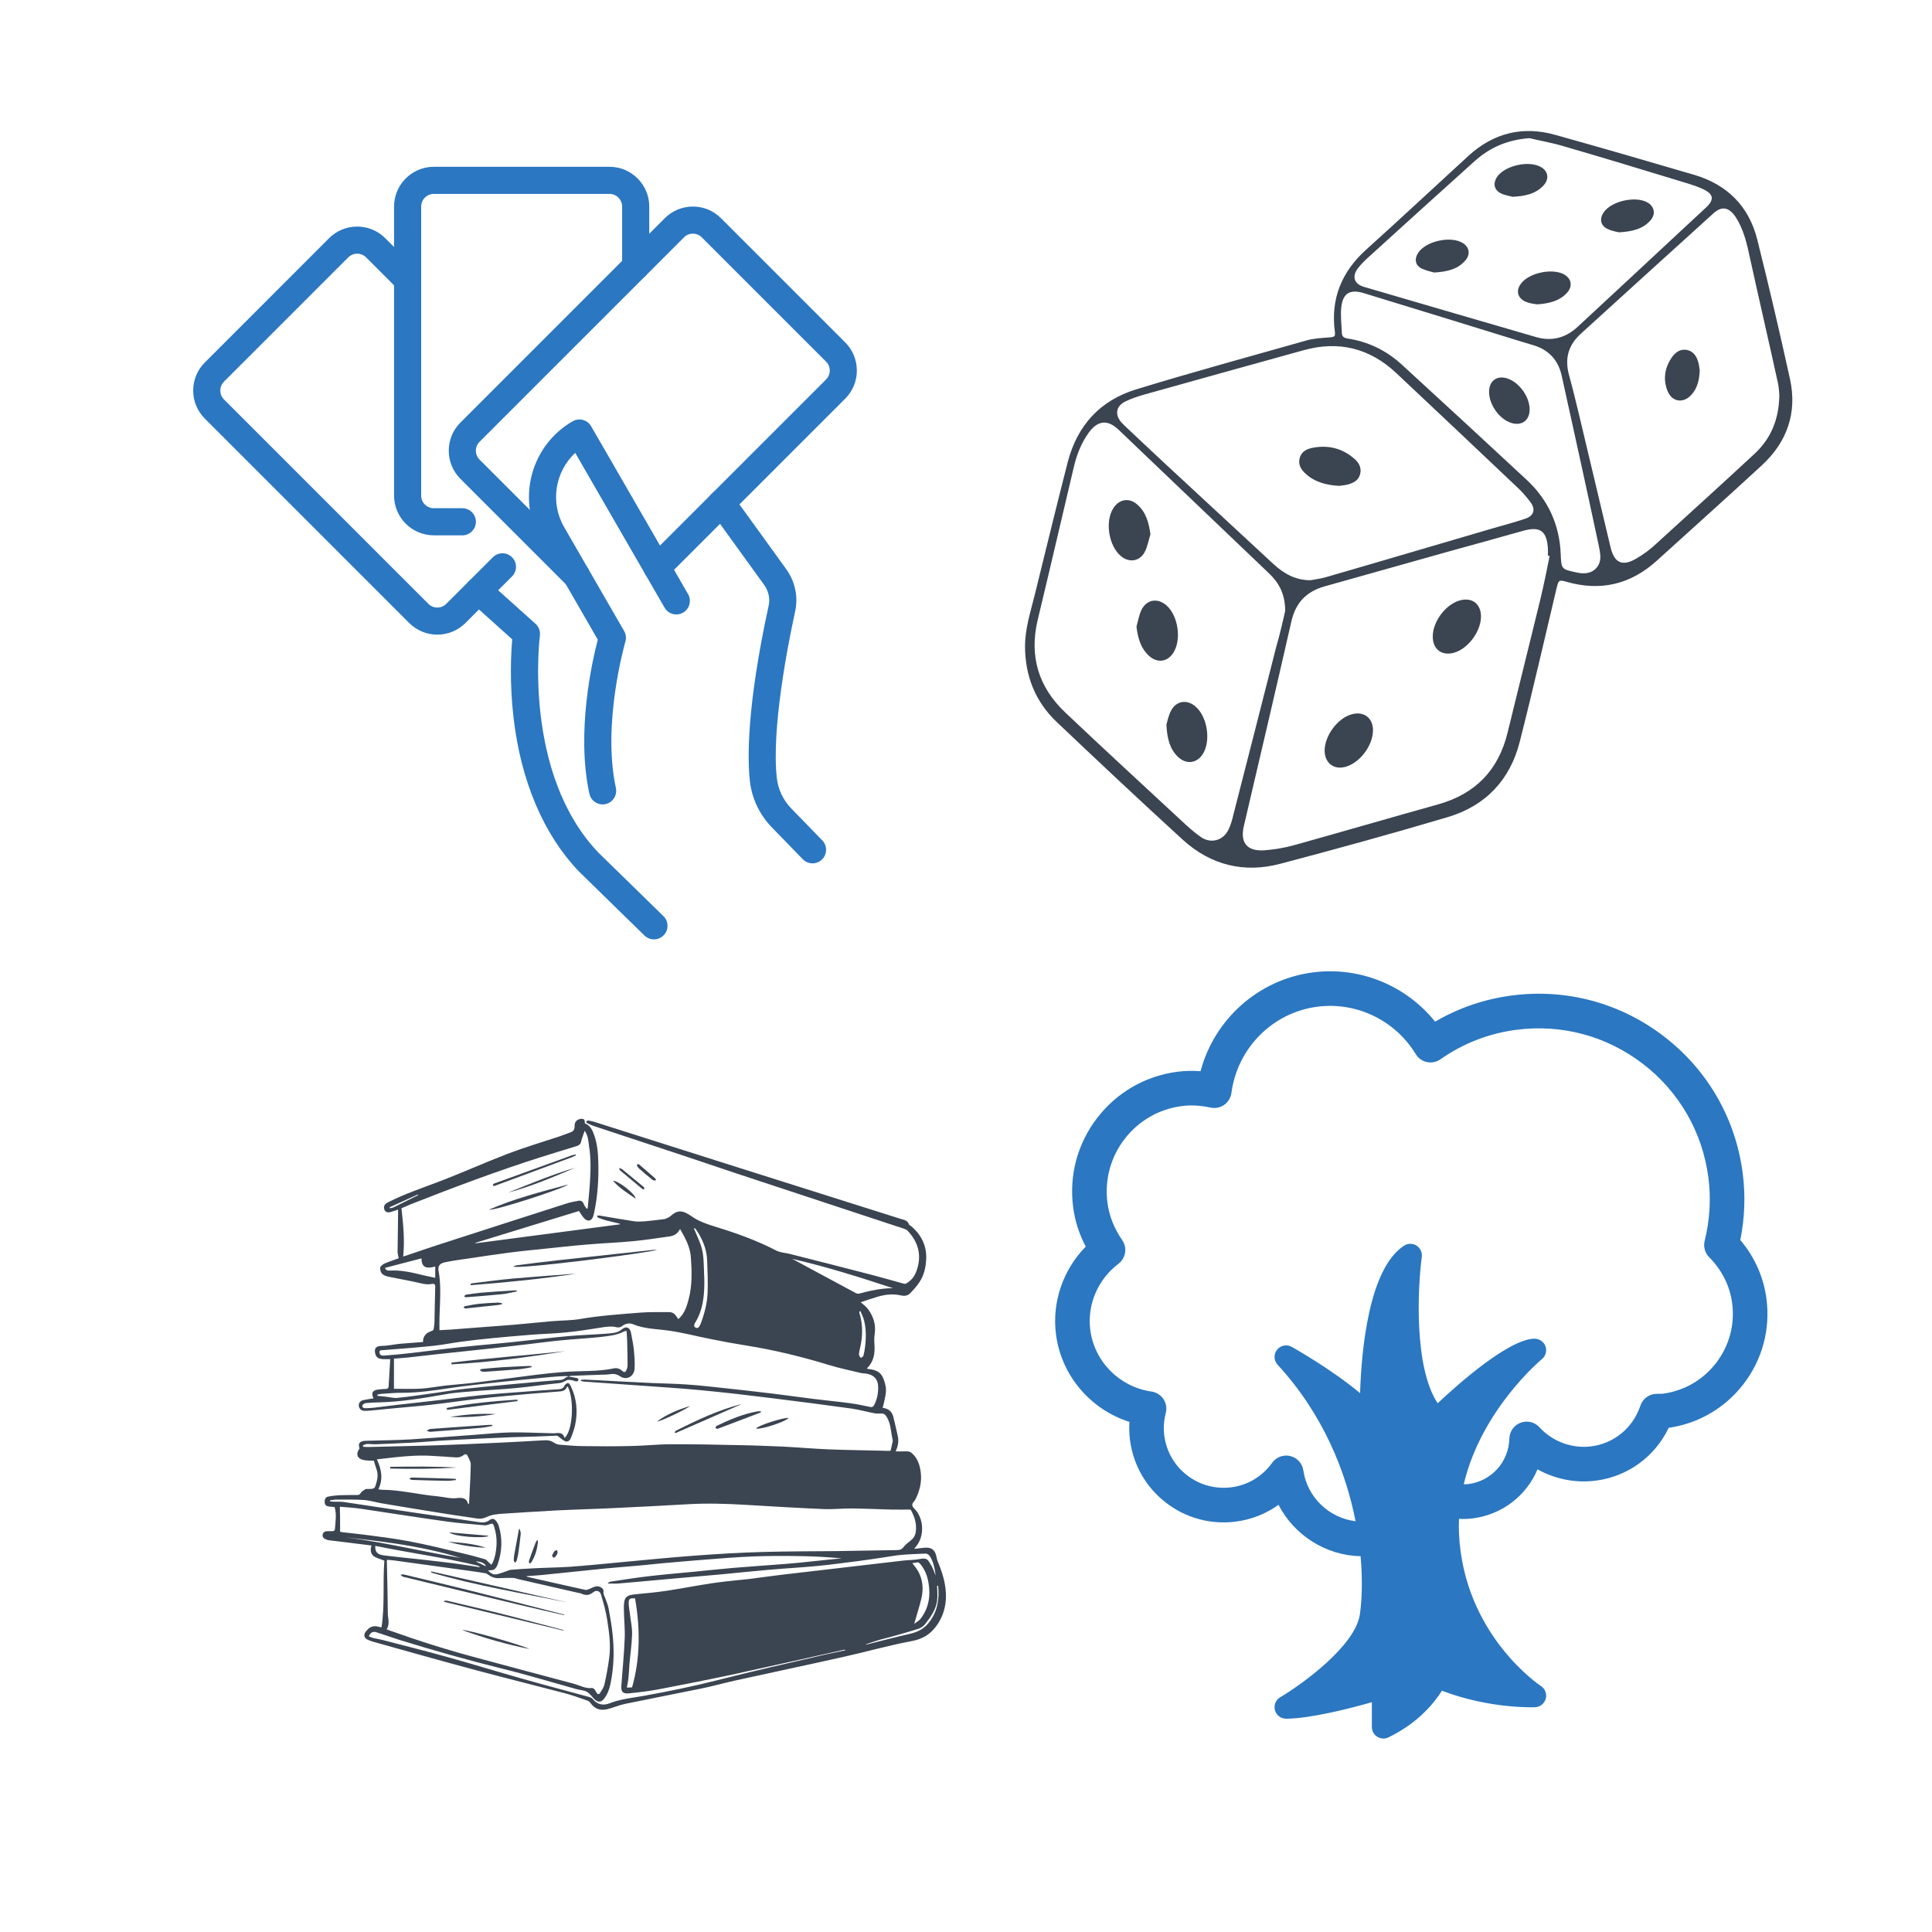
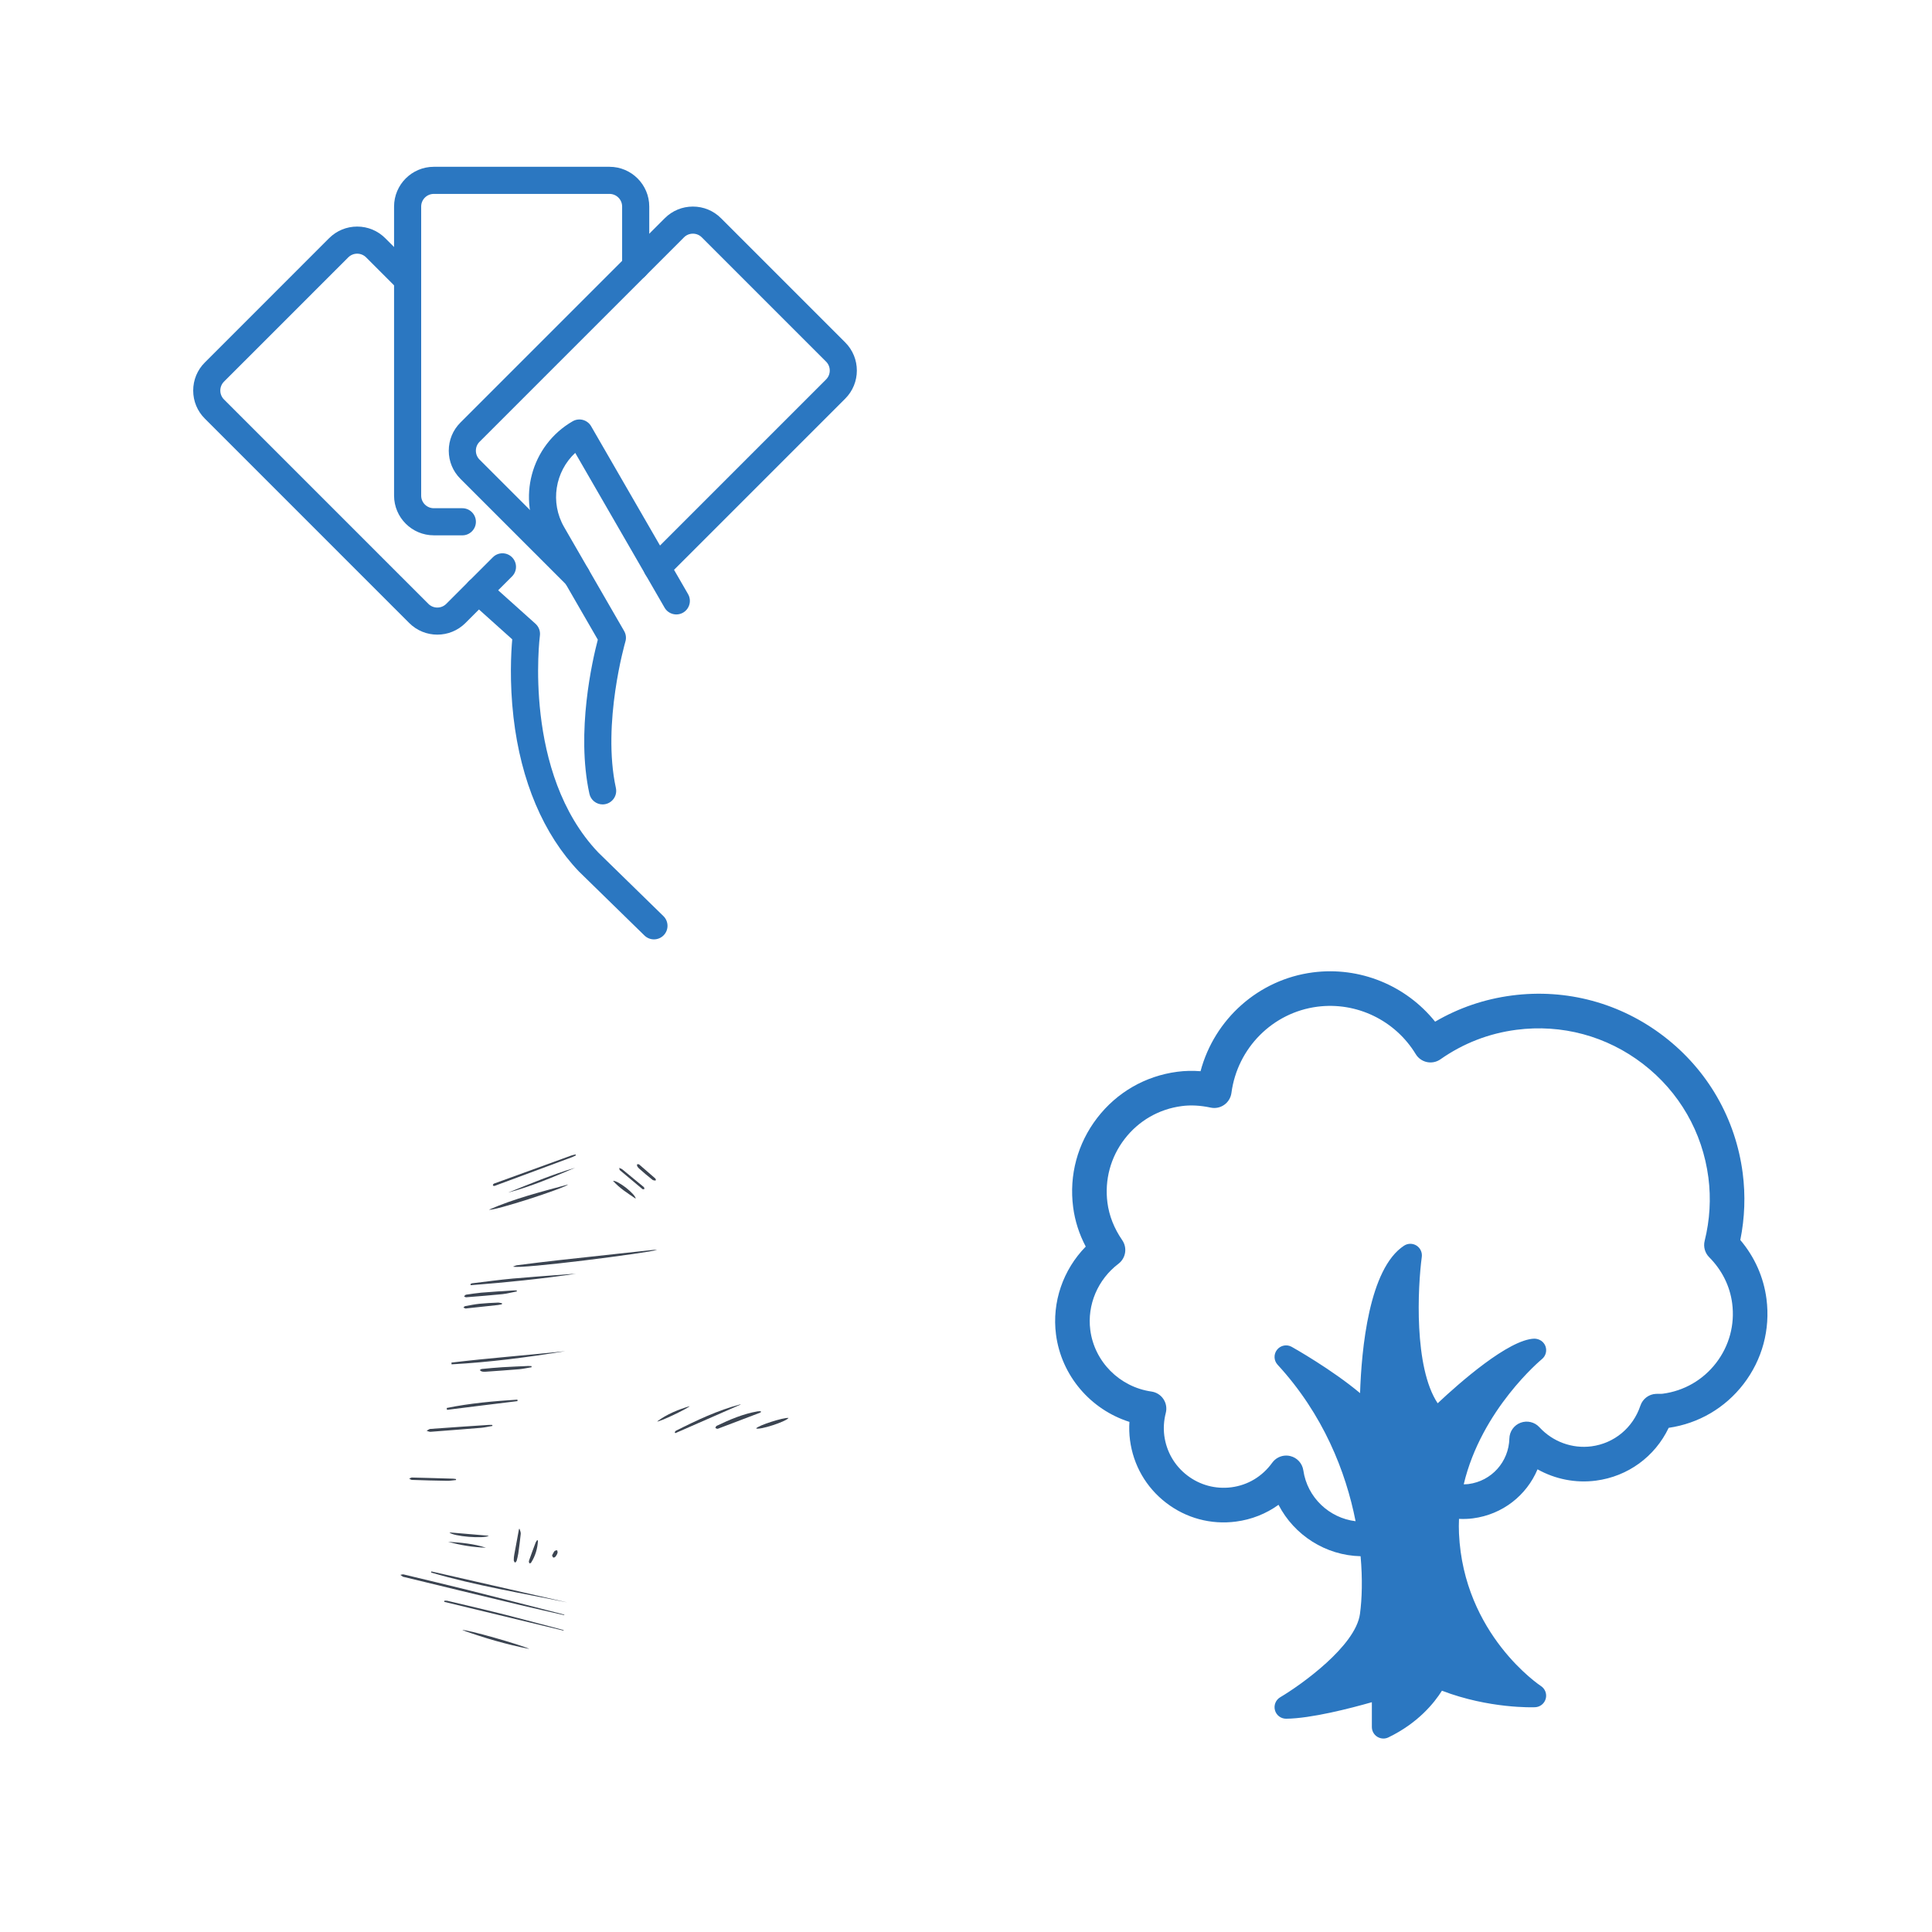
<svg xmlns="http://www.w3.org/2000/svg" width="500" zoomAndPan="magnify" viewBox="0 0 375 375" height="500" preserveAspectRatio="xMidYMid meet" version="1.2">
  <defs>
    <clipPath id="1f80853f5b">
      <path d="M 90 112 L 130 112 L 130 182.352 L 90 182.352 Z M 90 112 " />
    </clipPath>
    <clipPath id="a7540094f6">
      <path d="M 76 32.352 L 127 32.352 L 127 104 L 76 104 Z M 76 32.352 " />
    </clipPath>
    <clipPath id="71ac252a44">
      <path d="M 37.5 43 L 101 43 L 101 124 L 37.5 124 Z M 37.5 43 " />
    </clipPath>
    <clipPath id="7d8ccfc24b">
      <path d="M 204.148 188 L 343.648 188 L 343.648 337.5 L 204.148 337.5 Z M 204.148 188 " />
    </clipPath>
    <clipPath id="c061824a18">
-       <path d="M 62.469 217.125 L 183.969 217.125 L 183.969 332 L 62.469 332 Z M 62.469 217.125 " />
-     </clipPath>
+       </clipPath>
    <clipPath id="8f54c25c3b">
-       <path d="M 198.898 25 L 348 25 L 348 169 L 198.898 169 Z M 198.898 25 " />
-     </clipPath>
+       </clipPath>
  </defs>
  <g id="ae0d0ee6e5">
    <path style=" stroke:none;fill-rule:nonzero;fill:#2b77c1;fill-opacity:1;" d="M 116.969 156.137 C 115.758 156.137 114.668 155.297 114.402 154.066 C 111.785 142.059 114.984 128.16 116.035 124.16 L 104.938 104.938 C 100.262 96.84 103.047 86.449 111.145 81.773 C 111.75 81.422 112.469 81.328 113.145 81.508 C 113.816 81.691 114.395 82.129 114.738 82.734 L 133.551 115.316 C 134.277 116.574 133.844 118.184 132.59 118.91 C 131.332 119.637 129.719 119.203 128.992 117.945 L 111.648 87.902 C 107.754 91.535 106.727 97.504 109.496 102.305 L 121.141 122.477 C 121.504 123.102 121.594 123.844 121.387 124.539 C 121.344 124.691 116.809 140.383 119.543 152.945 C 119.852 154.367 118.949 155.766 117.531 156.074 C 117.344 156.117 117.156 156.137 116.969 156.137 Z M 116.969 156.137 " />
    <g clip-rule="nonzero" clip-path="url(#1f80853f5b)">
      <path style=" stroke:none;fill-rule:nonzero;fill:#2b77c1;fill-opacity:1;" d="M 126.93 182.332 C 126.27 182.332 125.605 182.082 125.09 181.582 L 112.406 169.191 C 112.383 169.172 112.363 169.148 112.34 169.125 C 105.48 161.93 101.102 151.602 99.672 139.258 C 98.875 132.34 99.199 126.633 99.426 124.094 L 91.113 116.637 C 90.031 115.668 89.941 114.004 90.91 112.922 C 91.883 111.844 93.547 111.75 94.629 112.719 L 103.941 121.074 C 104.59 121.656 104.91 122.523 104.793 123.387 C 104.758 123.648 101.43 150.012 116.117 165.461 L 128.77 177.816 C 129.809 178.832 129.832 180.5 128.816 181.539 C 128.301 182.066 127.613 182.332 126.934 182.332 Z M 126.93 182.332 " />
    </g>
-     <path style=" stroke:none;fill-rule:nonzero;fill:#2b77c1;fill-opacity:1;" d="M 157.707 167.574 C 157.023 167.574 156.336 167.309 155.82 166.777 L 149.805 160.582 C 147.43 158.137 145.918 154.945 145.551 151.594 C 145.074 147.305 144.922 137.188 149.195 117.562 C 149.5 116.16 149.18 114.711 148.293 113.488 L 137.949 99.176 C 137.094 97.996 137.359 96.352 138.539 95.5 C 139.719 94.648 141.363 94.914 142.215 96.094 L 152.559 110.406 C 154.332 112.863 154.965 115.801 154.336 118.684 C 152.914 125.211 149.723 141.434 150.781 151.016 C 151.023 153.211 152.016 155.305 153.578 156.914 L 159.598 163.113 C 160.609 164.152 160.586 165.82 159.543 166.832 C 159.031 167.328 158.367 167.578 157.707 167.578 Z M 157.707 167.574 " />
    <g clip-rule="nonzero" clip-path="url(#a7540094f6)">
      <path style=" stroke:none;fill-rule:nonzero;fill:#2b77c1;fill-opacity:1;" d="M 89.738 103.906 L 84.203 103.906 C 79.945 103.906 76.488 100.445 76.488 96.191 L 76.488 40.09 C 76.488 35.836 79.945 32.375 84.203 32.375 L 118.305 32.375 C 122.559 32.375 126.02 35.836 126.02 40.09 L 126.02 51.727 C 126.02 53.18 124.84 54.359 123.387 54.359 C 121.934 54.359 120.754 53.18 120.754 51.727 L 120.754 40.09 C 120.754 38.738 119.656 37.637 118.305 37.637 L 84.203 37.637 C 82.848 37.637 81.75 38.738 81.75 40.09 L 81.75 96.195 C 81.75 97.547 82.848 98.645 84.203 98.645 L 89.738 98.645 C 91.191 98.645 92.371 99.824 92.371 101.277 C 92.371 102.73 91.191 103.91 89.738 103.91 Z M 89.738 103.906 " />
    </g>
    <path style=" stroke:none;fill-rule:nonzero;fill:#2b77c1;fill-opacity:1;" d="M 111.914 114.395 C 111.242 114.395 110.566 114.137 110.055 113.625 L 89.363 92.934 C 87.906 91.477 87.105 89.539 87.105 87.48 C 87.105 85.418 87.906 83.48 89.363 82.023 L 129.035 42.352 C 130.492 40.895 132.43 40.094 134.492 40.094 C 136.551 40.094 138.488 40.895 139.945 42.352 L 164.059 66.465 C 167.066 69.473 167.066 74.367 164.059 77.375 L 129.402 112.031 C 128.371 113.059 126.707 113.059 125.68 112.031 C 124.656 111.004 124.656 109.336 125.68 108.312 L 160.336 73.656 C 160.801 73.191 161.055 72.574 161.055 71.922 C 161.055 71.266 160.801 70.648 160.336 70.188 L 136.223 46.074 C 135.762 45.609 135.145 45.355 134.492 45.355 C 133.836 45.355 133.219 45.609 132.758 46.074 L 93.086 85.746 C 92.621 86.207 92.367 86.824 92.367 87.48 C 92.367 88.133 92.621 88.75 93.086 89.215 L 113.773 109.902 C 114.805 110.93 114.801 112.598 113.773 113.625 C 113.262 114.137 112.586 114.395 111.914 114.395 Z M 111.914 114.395 " />
    <g clip-rule="nonzero" clip-path="url(#71ac252a44)">
      <path style=" stroke:none;fill-rule:nonzero;fill:#2b77c1;fill-opacity:1;" d="M 84.887 123.184 C 82.91 123.184 80.938 122.434 79.43 120.93 L 39.762 81.258 C 38.301 79.801 37.5 77.863 37.5 75.805 C 37.5 73.742 38.301 71.809 39.762 70.352 L 63.871 46.238 C 65.332 44.781 67.266 43.977 69.328 43.977 C 71.387 43.977 73.324 44.781 74.781 46.238 L 80.98 52.438 C 82.012 53.465 82.012 55.129 80.98 56.156 C 79.953 57.184 78.285 57.184 77.262 56.156 L 71.062 49.957 C 70.598 49.496 69.984 49.238 69.328 49.238 C 68.672 49.238 68.059 49.496 67.594 49.957 L 43.48 74.07 C 43.02 74.535 42.762 75.148 42.762 75.805 C 42.762 76.461 43.02 77.074 43.48 77.539 L 83.152 117.211 C 84.105 118.164 85.664 118.164 86.617 117.211 L 95.664 108.164 C 96.691 107.137 98.359 107.137 99.383 108.164 C 100.414 109.191 100.414 110.859 99.383 111.883 L 90.34 120.93 C 88.832 122.434 86.859 123.184 84.883 123.184 Z M 84.887 123.184 " />
    </g>
    <g clip-rule="nonzero" clip-path="url(#7d8ccfc24b)">
      <path style=" stroke:none;fill-rule:nonzero;fill:#2b77c1;fill-opacity:1;" d="M 333.094 264.547 C 330.543 267.863 326.855 269.984 322.707 270.523 C 322.535 270.547 322.367 270.535 322.199 270.535 C 321.945 270.531 321.688 270.535 321.426 270.547 C 320.043 270.609 318.84 271.52 318.402 272.832 C 316.965 277.129 313.32 280.156 308.891 280.734 C 305.152 281.219 301.375 279.836 298.797 277.023 C 297.875 276.016 296.43 275.672 295.148 276.148 C 293.863 276.629 293.004 277.84 292.969 279.207 C 292.852 283.75 289.512 287.469 285.031 288.055 C 284.723 288.094 284.418 288.094 284.109 288.102 C 287.547 273.559 299.145 263.922 299.281 263.809 C 300.027 263.203 300.305 262.188 299.969 261.285 C 299.629 260.387 298.75 259.836 297.797 259.832 C 292.812 260 283.305 268.379 279.051 272.375 C 274.391 265.371 275.184 249.824 275.969 243.957 C 276.082 243.09 275.684 242.234 274.945 241.766 C 274.203 241.301 273.258 241.305 272.527 241.785 C 265.707 246.227 264.262 261.918 263.988 270.406 C 258.469 265.789 251.113 261.641 250.719 261.422 C 249.762 260.883 248.551 261.125 247.871 261.988 C 247.188 262.852 247.234 264.082 247.98 264.891 C 256.832 274.508 261.223 285.625 263.117 295.266 C 258.027 294.656 253.746 290.688 252.977 285.402 C 252.781 284.043 251.781 282.945 250.453 282.621 C 250.188 282.555 249.922 282.523 249.656 282.523 C 248.59 282.523 247.57 283.031 246.93 283.922 C 245.016 286.578 242.211 288.266 239.023 288.68 C 235.941 289.078 232.891 288.258 230.426 286.363 C 227.965 284.469 226.391 281.73 225.988 278.648 C 225.805 277.207 225.898 275.73 226.277 274.258 C 226.516 273.336 226.352 272.352 225.82 271.559 C 225.289 270.762 224.445 270.234 223.5 270.098 C 217.309 269.215 212.426 264.305 211.625 258.16 C 210.988 253.266 213.082 248.336 217.09 245.297 C 218.52 244.211 218.844 242.191 217.824 240.715 C 216.25 238.43 215.285 235.984 214.953 233.445 C 214.379 229.012 215.562 224.617 218.289 221.074 C 221.016 217.531 224.961 215.262 229.398 214.688 C 231.137 214.457 232.969 214.559 234.992 214.984 C 235.91 215.184 236.863 214.984 237.629 214.441 C 238.391 213.902 238.895 213.066 239.02 212.141 C 240.172 203.414 247.027 196.527 255.691 195.402 C 263.289 194.418 270.789 198.027 274.793 204.605 C 275.273 205.398 276.062 205.957 276.969 206.148 C 277.879 206.34 278.824 206.145 279.586 205.613 C 284.023 202.504 288.984 200.578 294.332 199.883 C 303.148 198.738 311.867 201.09 318.906 206.508 C 325.945 211.926 330.453 219.762 331.598 228.566 C 332.129 232.645 331.883 236.777 330.875 240.848 C 330.59 241.988 330.926 243.191 331.75 244.023 C 334.234 246.52 335.777 249.617 336.215 252.98 C 336.754 257.125 335.645 261.234 333.094 264.547 Z M 342.871 252.113 C 342.32 247.891 340.578 243.973 337.793 240.684 C 338.66 236.375 338.816 232.016 338.258 227.703 C 336.879 217.113 331.461 207.699 323 201.188 C 314.543 194.676 304.055 191.844 293.465 193.223 C 288.145 193.918 283.145 195.621 278.555 198.305 C 272.891 191.258 263.918 187.562 254.824 188.742 C 244.281 190.117 235.723 197.801 233.023 207.922 C 231.488 207.801 229.996 207.836 228.531 208.027 C 222.316 208.836 216.789 212.016 212.969 216.98 C 209.148 221.945 207.488 228.102 208.297 234.312 C 208.641 236.969 209.461 239.527 210.742 241.961 C 206.336 246.457 204.152 252.754 204.969 259.027 C 206.008 267.016 211.676 273.594 219.223 275.988 C 219.145 277.168 219.18 278.348 219.332 279.516 C 219.965 284.375 222.449 288.695 226.332 291.684 C 230.215 294.676 235.027 295.973 239.891 295.34 C 242.926 294.945 245.742 293.824 248.16 292.082 C 251.199 297.98 257.32 301.914 264.09 302.062 C 264.484 306.492 264.363 310.355 263.969 313.258 C 263.117 319.512 252.504 327.059 248.484 329.438 C 247.617 329.953 247.199 330.988 247.469 331.965 C 247.738 332.93 248.621 333.602 249.625 333.602 C 249.633 333.602 249.637 333.602 249.641 333.602 C 254.445 333.566 262.113 331.586 266.277 330.398 L 266.277 335.211 C 266.277 335.98 266.672 336.695 267.324 337.105 C 267.688 337.332 268.102 337.449 268.516 337.449 C 268.848 337.449 269.18 337.375 269.488 337.227 C 275.258 334.441 278.406 330.512 279.879 328.164 C 289.051 331.68 297.582 331.391 297.961 331.371 C 298.934 331.332 299.77 330.664 300.027 329.723 C 300.285 328.781 299.902 327.781 299.086 327.254 C 298.938 327.156 284.086 317.297 283.188 297.633 C 283.145 296.676 283.152 295.738 283.191 294.812 C 284.09 294.852 284.992 294.832 285.898 294.711 C 291.645 293.965 296.309 290.254 298.434 285.195 C 301.84 287.102 305.809 287.906 309.758 287.391 C 315.98 286.582 321.219 282.73 323.891 277.141 C 329.688 276.301 334.836 273.293 338.414 268.645 C 342.059 263.91 343.641 258.039 342.871 252.113 " />
    </g>
    <g clip-rule="nonzero" clip-path="url(#c061824a18)">
      <path style=" stroke:none;fill-rule:nonzero;fill:#3b4451;fill-opacity:1;" d="M 77.387 244.227 C 77.316 243.766 77.172 243.379 77.172 243.016 C 77.195 240.5 77.242 238.008 77.266 235.492 C 77.266 235.273 77.266 235.055 77.266 234.789 C 76.809 234.934 76.371 235.082 75.938 235.227 C 75.281 235.441 74.773 235.273 74.605 234.766 C 74.387 234.16 74.652 233.699 75.281 233.387 C 78.43 231.766 81.793 230.652 85.082 229.395 C 89.609 227.676 94.012 225.691 98.539 223.949 C 101.852 222.691 105.266 221.676 108.629 220.562 C 109.328 220.32 110.031 220.055 110.734 219.789 C 111.312 219.594 111.555 219.207 111.531 218.578 C 111.508 217.805 111.918 217.293 112.691 217.176 C 112.91 217.125 113.25 217.176 113.395 217.32 C 113.516 217.441 113.469 217.754 113.516 218.047 C 114.555 218.406 115.016 219.375 115.355 220.391 C 115.934 222.039 116.082 223.781 116.129 225.523 C 116.227 228.863 116.008 232.199 115.305 235.469 C 115.258 235.684 115.184 235.879 115.137 236.098 C 114.848 236.992 114.07 237.184 113.418 236.508 C 113.008 236.074 112.691 235.516 112.379 235.055 C 105.699 237.113 98.996 239.168 92.293 241.227 C 92.293 241.25 92.293 241.301 92.316 241.324 C 101.66 240.09 110.977 238.879 120.316 237.645 C 120.316 237.598 120.316 237.547 120.316 237.523 C 119.445 237.305 118.574 237.113 117.703 236.895 C 117.195 236.75 116.684 236.582 116.176 236.387 C 116.031 236.34 115.961 236.168 115.84 236.047 C 115.984 236 116.152 235.902 116.297 235.926 C 118.523 236.289 120.773 236.703 123 237.039 C 123.68 237.137 124.379 237.113 125.059 237.066 C 126.363 236.945 127.648 236.797 128.93 236.629 C 129.242 236.582 129.535 236.41 129.824 236.266 C 130.117 236.098 130.355 235.855 130.625 235.66 C 131.398 235.055 132.246 234.984 133.117 235.418 C 133.453 235.59 133.793 235.758 134.082 235.977 C 135.535 237.039 137.23 237.598 138.922 238.129 C 142.965 239.363 146.934 240.789 150.707 242.75 C 151.457 243.137 152.426 243.164 153.273 243.379 C 158.547 244.711 163.824 246.043 169.098 247.422 C 171.227 247.977 173.309 248.582 175.438 249.164 C 175.559 249.188 175.727 249.211 175.824 249.164 C 176.719 248.656 177.398 247.953 177.785 246.961 C 178.996 243.887 178.367 241.203 176.141 238.855 C 175.969 238.66 175.656 238.566 175.391 238.469 C 174.93 238.297 174.445 238.152 173.984 238.008 C 163.484 234.547 152.957 231.062 142.457 227.602 C 133.383 224.531 124.258 221.531 115.16 218.527 C 114.75 218.383 114.363 218.191 113.977 217.996 C 113.879 217.949 113.832 217.777 113.758 217.684 C 113.879 217.609 114.023 217.488 114.145 217.488 C 114.555 217.535 114.969 217.633 115.355 217.754 C 124.695 220.707 134.012 223.684 143.352 226.637 C 153.805 229.949 164.281 233.242 174.734 236.555 C 175.414 236.773 176.141 236.824 176.43 237.645 C 176.477 237.789 176.695 237.863 176.84 237.984 C 178.852 239.68 179.914 241.855 179.77 244.469 C 179.695 245.969 179.359 247.469 178.535 248.754 C 178.004 249.598 177.301 250.375 176.598 251.074 C 176.141 251.535 175.484 251.582 174.855 251.438 C 173.309 251.074 171.785 251.27 170.309 251.703 C 169.219 252.02 168.129 252.406 167.066 252.77 C 167.551 253.203 168.082 253.566 168.445 254.051 C 169.535 255.504 170.043 257.102 169.777 258.938 C 169.68 259.57 169.68 260.246 169.727 260.875 C 169.848 262.641 169.656 264.262 168.227 265.641 C 168.469 265.691 168.59 265.738 168.711 265.738 C 170.938 266.004 171.422 267.047 171.855 268.859 C 172.172 270.168 171.734 271.449 171.469 272.707 C 171.445 272.879 171.371 273.047 171.301 273.238 C 171.52 273.289 171.711 273.336 171.906 273.387 C 172.703 273.629 173.164 274.184 173.383 274.957 C 173.695 276.168 173.938 277.379 174.227 278.586 C 174.492 279.652 174.348 280.645 173.84 281.711 C 174.52 281.711 175.098 281.734 175.68 281.711 C 176.188 281.684 176.648 281.711 177.035 282.098 C 178.172 283.113 178.559 284.469 178.73 285.895 C 178.922 287.637 178.535 289.258 177.785 290.832 C 177.688 291.051 177.566 291.242 177.398 291.438 C 176.961 291.922 176.961 292.309 177.445 292.793 C 179.359 294.68 179.504 298.164 177.785 300.195 C 177.688 300.316 177.59 300.438 177.445 300.633 C 178.074 300.559 178.633 300.512 179.164 300.438 C 180.809 300.219 181.559 300.801 181.824 302.445 C 181.875 302.738 181.996 303.004 182.094 303.27 C 183.156 305.859 183.906 308.473 183.496 311.328 C 183.254 312.926 182.672 314.352 181.703 315.66 C 180.496 317.305 178.996 318.152 176.938 318.539 C 172.438 319.387 168.035 320.645 163.555 321.637 C 156.539 323.207 149.523 324.684 142.504 326.234 C 140.352 326.719 138.223 327.32 136.043 327.758 C 131.105 328.773 126.172 329.719 121.258 330.734 C 120.145 330.977 119.082 331.438 117.992 331.727 C 116.637 332.09 115.453 331.773 114.605 330.539 C 114.461 330.348 114.242 330.152 114 330.082 C 112.547 329.574 111.098 329.039 109.621 328.652 C 103.836 327.129 98.027 325.699 92.27 324.152 C 85.688 322.387 79.156 320.547 72.598 318.707 C 72.16 318.586 71.727 318.441 71.316 318.246 C 70.66 317.91 70.539 317.305 70.977 316.723 C 71.605 315.875 72.379 315.418 73.492 315.754 C 73.66 315.805 73.832 315.828 74.051 315.875 C 74.727 311.52 74.266 307.141 74.605 302.93 C 73.832 302.594 73.082 302.445 72.523 302.035 C 71.918 301.574 71.848 300.777 72.113 299.98 C 70.297 299.762 68.555 299.543 66.84 299.324 C 65.848 299.203 64.828 299.082 63.836 298.961 C 63.621 298.938 63.402 298.867 63.207 298.77 C 62.82 298.598 62.531 298.309 62.629 297.848 C 62.723 297.391 63.062 297.219 63.5 297.195 C 63.863 297.172 64.25 297.219 64.613 297.195 C 64.758 297.172 65 297.027 65 296.906 C 65.098 295.43 65.387 293.977 64.949 292.527 C 64.539 292.477 64.176 292.453 63.789 292.406 C 63.328 292.332 63.039 292.113 63.016 291.582 C 62.992 291.051 63.16 290.59 63.691 290.492 C 64.395 290.348 65.098 290.277 65.797 290.227 C 66.984 290.18 68.168 290.18 69.355 290.18 C 69.695 290.18 69.84 290.082 70.031 289.766 C 70.227 289.453 70.613 289.258 70.953 289.043 C 71.074 288.969 71.266 289.016 71.41 289.016 C 72.742 288.992 72.719 288.992 73.082 287.734 C 73.324 286.863 73.395 285.992 73.059 285.121 C 72.863 284.59 72.719 284.031 72.574 283.523 C 71.945 283.5 71.363 283.523 70.781 283.426 C 69.355 283.211 68.969 282.289 69.789 281.129 C 69.477 280.234 69.742 279.797 70.684 279.676 C 71.168 279.629 71.676 279.652 72.16 279.629 C 74.68 279.555 77.172 279.531 79.688 279.387 C 83.875 279.121 88.035 278.781 92.199 278.492 C 94.496 278.32 96.793 278.078 99.117 278.031 C 101.562 277.984 104.004 278.129 106.449 278.176 C 106.934 278.176 107.395 278.227 107.879 278.176 C 108.676 278.078 109.355 278.152 109.57 279.098 C 111.168 277.789 111.531 271.715 110.199 269.125 C 110.152 269.152 110.055 269.152 110.055 269.199 C 109.691 270.094 108.918 270.047 108.145 270.117 C 104.879 270.359 101.609 270.652 98.367 270.941 C 96.238 271.137 94.086 271.352 91.957 271.617 C 89.051 271.957 86.172 272.395 83.27 272.707 C 80.871 272.973 78.477 273.145 76.082 273.387 C 74.68 273.508 73.25 273.676 71.848 273.797 C 71.484 273.82 71.145 273.844 70.781 273.844 C 70.152 273.844 69.742 273.48 69.645 272.926 C 69.574 272.395 69.887 271.91 70.492 271.766 C 71.145 271.617 71.797 271.547 72.5 271.426 C 72.477 271.352 72.43 271.258 72.402 271.184 C 72.09 270.48 72.309 269.949 73.031 269.781 C 73.637 269.633 74.289 269.633 74.922 269.586 C 75.258 269.562 75.402 269.441 75.43 269.102 C 75.523 267.359 75.621 265.617 75.742 263.805 C 75.281 263.805 74.801 263.828 74.34 263.805 C 73.734 263.754 73.152 263.656 72.91 262.98 C 72.574 262.012 72.742 261.238 74.074 261.238 C 75.188 261.238 76.301 260.973 77.414 260.852 C 78.961 260.707 80.512 260.609 82.105 260.488 C 82.082 259.254 82.809 258.648 83.875 258.309 C 84.02 258.262 84.164 258.066 84.188 257.922 C 84.262 257.465 84.309 256.98 84.332 256.52 C 84.383 254.293 84.406 252.066 84.477 249.816 C 84.504 249.309 84.309 249.113 83.824 249.211 C 82.809 249.43 81.84 249.113 80.848 248.898 C 79.035 248.484 77.219 248.195 75.402 247.809 C 74.969 247.711 74.438 247.543 74.145 247.227 C 73.879 246.938 73.734 246.379 73.809 246.02 C 73.879 245.703 74.316 245.414 74.652 245.242 C 75.621 244.832 76.543 244.543 77.387 244.227 Z M 110.344 267.191 C 110.926 267.289 111.508 267.359 112.09 267.504 C 112.184 267.531 112.328 267.797 112.281 267.867 C 112.207 267.988 112.016 268.16 111.895 268.133 C 111.578 268.109 111.289 267.941 111 267.891 C 110.66 267.844 110.227 267.77 109.934 267.941 C 109.449 268.207 109.016 268.426 108.434 268.473 C 105.699 268.738 102.965 269.152 100.207 269.418 C 97.812 269.66 95.414 269.754 92.996 269.949 C 90.816 270.145 88.617 270.238 86.461 270.625 C 82.18 271.375 77.922 272.102 73.566 272.199 C 72.695 272.223 71.824 272.25 70.977 272.344 C 70.734 272.367 70.348 272.637 70.324 272.852 C 70.273 273.238 70.66 273.336 70.977 273.336 C 71.508 273.312 72.039 273.289 72.574 273.238 C 74.363 273.023 76.129 272.781 77.922 272.586 C 80.27 272.32 82.613 272.078 84.988 271.789 C 87.816 271.473 90.625 271.086 93.457 270.797 C 95.609 270.578 97.785 270.434 99.941 270.266 C 102.723 270.047 105.531 269.828 108.312 269.66 C 108.895 269.633 109.328 269.516 109.594 268.934 C 109.691 268.715 110.031 268.449 110.25 268.449 C 110.441 268.449 110.66 268.789 110.781 269.031 C 111.941 271.449 112.184 273.992 111.629 276.605 C 111.434 277.477 111.121 278.348 110.781 279.168 C 110.586 279.629 110.152 279.969 109.645 279.727 C 109.207 279.531 108.844 279.145 108.434 278.855 C 108.312 278.758 108.168 278.66 108.023 278.66 C 106.715 278.707 105.41 278.781 104.125 278.828 C 102.215 278.902 100.305 278.902 98.391 279 C 94.543 279.168 90.695 279.34 86.848 279.555 C 84.453 279.676 82.059 279.918 79.637 280.039 C 77.414 280.16 75.188 280.234 72.961 280.332 C 72.379 280.355 71.824 280.258 71.242 280.281 C 70.977 280.281 70.711 280.449 70.445 280.547 C 70.469 280.645 70.469 280.719 70.492 280.812 C 70.832 280.84 71.145 280.863 71.484 280.863 C 74.508 280.789 77.508 280.719 80.535 280.645 C 82.277 280.598 84.02 280.57 85.738 280.5 C 89.391 280.355 93.043 280.211 96.676 280.039 C 99.699 279.895 102.699 279.727 105.723 279.555 C 106.402 279.508 107.008 279.652 107.562 280.039 C 107.828 280.234 108.168 280.355 108.484 280.402 C 110.055 280.523 111.629 280.691 113.199 280.691 C 116.324 280.742 119.445 280.742 122.566 280.668 C 125.105 280.621 127.648 280.332 130.188 280.332 C 134.617 280.305 139.043 280.402 143.449 280.5 C 146.305 280.547 149.184 280.668 152.039 280.789 C 154.965 280.934 157.918 281.203 160.848 281.32 C 164.742 281.469 168.664 281.516 172.582 281.613 C 172.703 281.613 172.801 281.59 172.848 281.59 C 172.969 281.129 173.066 280.742 173.141 280.332 C 173.211 280.039 173.332 279.727 173.262 279.461 C 172.871 277.863 172.969 276.145 171.906 274.742 C 171.785 274.57 171.543 274.402 171.324 274.379 C 170.816 274.328 170.285 274.426 169.801 274.328 C 168.301 274.062 166.848 273.629 165.348 273.41 C 160.219 272.707 155.113 272.031 149.98 271.402 C 145.312 270.82 140.617 270.266 135.922 269.828 C 131.688 269.418 127.43 269.176 123.172 268.859 C 119.855 268.617 116.566 268.402 113.25 268.16 C 113.055 268.133 112.887 268.062 112.719 268.012 C 112.719 267.965 112.742 267.891 112.742 267.844 C 112.984 267.82 113.227 267.77 113.469 267.77 C 114.266 267.797 115.039 267.844 115.84 267.891 C 119.445 268.086 123.051 268.281 126.656 268.449 C 128.906 268.547 131.156 268.57 133.406 268.738 C 135.68 268.883 137.957 269.152 140.23 269.395 C 143.57 269.754 146.91 270.117 150.223 270.531 C 152.836 270.844 155.426 271.23 158.039 271.547 C 160.363 271.836 162.711 272.055 165.031 272.367 C 166.34 272.539 167.645 272.828 168.93 273.094 C 169.316 273.168 169.508 273.023 169.68 272.707 C 170.258 271.594 170.477 270.387 170.453 269.176 C 170.406 267.578 169.484 266.754 167.863 266.586 C 167.621 266.562 167.379 266.562 167.16 266.512 C 165.082 266.004 163 265.594 160.969 264.965 C 155.668 263.344 150.32 262.035 144.852 261.164 C 142.578 260.801 140.301 260.391 138.051 259.93 C 135.316 259.398 132.633 258.672 129.875 258.285 C 127.527 257.945 125.129 257.973 122.855 257.027 C 122.18 256.762 121.402 256.859 120.727 257.414 C 120.484 257.609 120.051 257.707 119.758 257.633 C 118.719 257.367 117.703 257.512 116.66 257.68 C 114.387 258.043 112.113 258.406 109.812 258.625 C 107.539 258.867 105.238 258.891 102.965 259.086 C 100.496 259.277 98.004 259.496 95.535 259.738 C 93.551 259.93 91.566 260.148 89.609 260.414 C 87.746 260.656 85.883 261.043 83.996 261.238 C 80.68 261.578 77.363 261.82 74.023 262.086 C 73.688 262.109 73.637 262.254 73.66 262.543 C 73.781 263.246 74.34 263.125 74.773 263.102 C 76.395 262.98 78.043 262.836 79.664 262.641 C 82.832 262.277 86.004 261.844 89.172 261.504 C 92.777 261.117 96.406 260.828 100.012 260.441 C 103.496 260.078 106.957 259.641 110.418 259.328 C 112.812 259.109 115.234 259.059 117.629 258.867 C 118.719 258.77 119.832 258.793 120.75 257.996 C 121.523 257.344 122.273 257.656 122.469 258.648 C 122.664 259.738 122.906 260.828 123.023 261.914 C 123.145 263.148 123.242 264.406 123.172 265.641 C 123.074 267.215 121.574 267.988 120.316 267.117 C 119.59 266.633 118.961 266.633 118.211 266.754 C 118.016 266.781 117.824 266.805 117.629 266.805 C 115.426 266.875 113.199 266.949 111 267.047 C 110.758 266.996 110.562 267.141 110.344 267.191 C 110.152 267.141 109.957 267.07 109.766 267.094 C 108.871 267.141 107.949 267.168 107.055 267.262 C 103.617 267.602 100.184 267.918 96.746 268.281 C 93.504 268.645 90.285 268.98 87.066 269.465 C 84.117 269.902 81.188 270.336 78.188 270.336 C 76.758 270.336 75.355 270.457 73.93 270.555 C 73.711 270.578 73.492 270.652 73.25 270.699 C 73.25 270.773 73.273 270.867 73.273 270.941 C 73.758 270.988 74.266 271.016 74.75 271.086 C 75.551 271.16 76.348 271.402 77.121 271.328 C 79.543 271.086 81.938 270.723 84.332 270.387 C 86.391 270.094 88.422 269.754 90.48 269.539 C 94.52 269.102 98.562 268.762 102.602 268.375 C 104.465 268.207 106.328 268.012 108.191 267.891 C 108.723 267.844 109.234 267.891 109.668 267.48 C 109.863 267.289 110.129 267.262 110.344 267.191 Z M 176.746 293.008 C 175.438 293.008 174.227 293.035 173.043 293.008 C 170.453 292.938 167.863 292.816 165.301 292.793 C 163.531 292.77 161.742 292.984 159.977 292.914 C 154.918 292.695 149.836 292.406 144.777 292.09 C 141.027 291.871 137.277 291.75 133.527 291.969 C 128.906 292.234 124.258 292.477 119.637 292.695 C 115.719 292.891 111.797 292.984 107.852 293.18 C 104.539 293.348 101.246 293.59 97.934 293.785 C 96.723 293.855 95.512 293.93 94.375 294.484 C 93.891 294.727 93.238 294.824 92.707 294.754 C 89.391 294.293 86.074 293.762 82.762 293.227 C 79.832 292.77 76.93 292.258 74 291.777 C 72.863 291.582 71.75 291.219 70.613 291.148 C 68.797 291.027 66.984 291.074 65.168 291.074 C 64.805 291.074 64.418 291.172 64.055 291.219 C 64.055 291.293 64.055 291.34 64.055 291.414 C 64.273 291.438 64.516 291.461 64.734 291.484 C 65.434 291.508 66.16 291.438 66.863 291.559 C 71.242 292.211 75.645 292.891 80.027 293.543 C 84.355 294.195 88.688 294.801 93.02 295.453 C 93.793 295.574 94.449 295.504 95.051 295.02 C 95.488 294.68 95.949 294.777 96.262 295.188 C 96.504 295.477 96.723 295.84 96.82 296.203 C 97.57 298.695 97.449 301.188 96.602 303.633 C 96.48 303.996 96.238 304.43 95.922 304.625 C 95.609 304.816 95.148 304.77 94.715 304.816 C 95.148 305.277 95.684 305.715 96.406 305.57 C 97.133 305.422 97.812 305.133 98.512 304.891 C 98.707 304.816 98.926 304.723 99.141 304.699 C 100.617 304.578 102.094 304.48 103.57 304.406 C 105.895 304.285 108.215 304.262 110.539 304.117 C 113.805 303.875 117.074 303.559 120.316 303.246 C 125.301 302.785 130.285 302.277 135.293 301.914 C 139.527 301.602 143.762 301.359 147.996 301.238 C 152.859 301.094 157.699 301.117 162.566 301.066 C 166.316 301.02 170.066 300.922 173.816 300.875 C 174.445 300.875 174.953 300.875 175.414 300.246 C 175.875 299.617 176.625 299.23 177.156 298.648 C 177.445 298.332 177.688 297.848 177.738 297.414 C 178.004 295.793 177.496 294.316 176.746 293.008 Z M 75.043 316.238 C 75.211 316.312 75.355 316.387 75.5 316.434 C 81.211 318.465 86.969 320.305 92.852 321.855 C 99.02 323.5 105.191 325.191 111.363 326.812 C 112.547 327.129 113.637 327.805 114.941 327.637 C 115.09 327.613 115.305 327.832 115.453 327.977 C 115.574 328.121 115.645 328.312 115.742 328.484 C 116.008 328.918 116.25 328.969 116.516 328.531 C 116.832 328.023 117.195 327.516 117.316 326.961 C 117.703 325.219 118.039 323.449 118.258 321.684 C 118.574 319.238 118.234 316.797 117.848 314.375 C 117.605 312.73 117.121 311.109 116.66 309.512 C 116.469 308.812 115.742 308.57 115.184 309.027 C 114.434 309.656 113.684 309.73 112.84 309.32 C 112.668 309.223 112.449 309.223 112.258 309.176 C 108.41 308.305 104.562 307.406 100.715 306.535 C 100.305 306.441 99.918 306.27 99.504 306.27 C 98.609 306.246 97.691 306.293 96.793 306.32 C 96.02 306.344 95.32 306.078 94.715 305.617 C 94.57 305.52 94.422 305.398 94.254 305.375 C 93.238 305.207 92.246 305.035 91.23 304.914 C 86.316 304.238 81.43 303.559 76.516 302.883 C 76.059 302.809 75.598 302.809 75.137 302.762 C 75.113 302.93 75.09 302.98 75.09 303.027 C 75.16 306.512 75.258 309.973 75.281 313.457 C 75.379 314.375 75.645 315.344 75.043 316.238 Z M 132.004 238.539 C 131.52 239.484 130.816 239.871 129.945 239.992 C 127.598 240.309 125.25 240.695 122.906 240.91 C 119.902 241.203 116.879 241.301 113.879 241.566 C 111.215 241.781 108.531 242.098 105.867 242.363 C 103.449 242.605 101.031 242.848 98.633 243.164 C 96.043 243.5 93.48 243.887 90.914 244.277 C 89.414 244.492 87.891 244.688 86.414 245 C 85.496 245.195 84.914 245.582 85.133 246.742 C 85.375 248 85.445 249.285 85.445 250.566 C 85.469 252.285 85.348 254.004 85.301 255.723 C 85.277 256.52 85.301 257.316 85.301 258.188 C 86.098 258.141 86.824 258.117 87.551 258.066 C 89.852 257.898 92.148 257.707 94.449 257.535 C 96.312 257.391 98.176 257.27 100.062 257.102 C 102.41 256.906 104.781 256.641 107.129 256.445 C 109.016 256.277 110.926 256.324 112.789 255.988 C 116.613 255.332 120.461 255.094 124.309 254.777 C 126.121 254.633 127.938 254.703 129.754 254.68 C 130.355 254.656 130.84 254.875 131.18 255.359 C 131.348 255.574 131.496 255.793 131.641 256.035 C 131.859 255.844 131.906 255.816 131.93 255.793 C 132.922 254.777 133.332 253.469 133.672 252.164 C 134.352 249.551 134.301 246.863 134.109 244.203 C 134.012 242.145 133.066 240.402 132.004 238.539 Z M 113.492 219.473 C 113.25 220.199 112.961 220.852 112.812 221.531 C 112.691 222.086 112.379 222.328 111.871 222.473 C 109.57 223.176 107.273 223.875 104.973 224.602 C 96.457 227.312 88.082 230.457 79.785 233.727 C 79.129 233.992 78.5 234.281 77.922 234.523 C 78.285 237.695 78.574 240.766 78.258 243.887 C 78.453 243.84 78.598 243.793 78.742 243.742 C 80.777 243.066 82.809 242.34 84.84 241.688 C 93.164 239 101.465 236.312 109.789 233.652 C 110.586 233.387 111.434 233.219 112.258 233.07 C 112.766 232.977 113.152 233.191 113.32 233.75 C 113.418 234.062 113.684 234.305 113.855 234.598 C 113.926 234.57 114 234.57 114.07 234.547 C 114.219 232.855 114.41 231.137 114.508 229.441 C 114.652 227.07 114.727 224.699 114.312 222.352 C 114.219 221.359 114.098 220.367 113.492 219.473 Z M 181.609 305.836 C 181.438 304.43 181.195 303.195 180.52 302.109 C 180.254 301.695 179.938 301.527 179.504 301.551 C 177.93 301.625 176.355 301.672 174.809 301.816 C 173.672 301.914 172.559 302.156 171.445 302.301 C 169.871 302.52 168.324 302.785 166.75 302.98 C 164.09 303.316 161.426 303.68 158.766 303.945 C 155.473 304.262 152.184 304.43 148.918 304.723 C 145.82 304.988 142.723 305.328 139.602 305.617 C 136.215 305.93 132.852 306.223 129.461 306.512 C 126.316 306.801 123.172 307.094 120.023 307.359 C 119.371 307.406 118.719 307.359 118.039 307.359 C 118.016 307.312 118.016 307.262 117.992 307.215 C 118.211 307.117 118.426 306.996 118.645 306.973 C 121.234 306.586 123.824 306.172 126.438 305.883 C 129.148 305.57 131.859 305.352 134.566 305.086 C 137.109 304.844 139.672 304.551 142.215 304.336 C 145.625 304.043 149.062 303.828 152.473 303.559 C 154.312 303.414 156.129 303.223 157.941 303.027 C 159.758 302.836 161.574 302.641 163.387 302.473 C 160.582 302.23 157.773 302.059 154.965 302.035 C 152.016 301.988 149.039 301.988 146.086 302.109 C 142.941 302.23 139.82 302.496 136.695 302.738 C 134.133 302.93 131.543 303.172 128.977 303.391 C 127.262 303.535 125.52 303.754 123.801 303.898 C 121.645 304.094 119.516 304.238 117.363 304.457 C 113.273 304.867 109.207 305.301 105.117 305.715 C 104.152 305.809 103.16 305.859 102.191 305.93 C 102.262 306.027 102.336 306.051 102.41 306.078 C 106.137 306.922 109.863 307.77 113.613 308.594 C 113.855 308.641 114.121 308.52 114.387 308.422 C 114.82 308.254 115.234 307.988 115.695 307.914 C 116.371 307.77 117.242 308.352 117.145 308.883 C 117.047 309.414 117.316 309.777 117.484 310.215 C 117.727 310.891 118.016 311.547 118.137 312.246 C 118.426 313.844 118.719 315.441 118.887 317.039 C 119.203 319.895 119.18 322.75 118.719 325.605 C 118.477 327.031 118.211 328.461 117.316 329.645 C 116.711 330.445 116.082 330.492 115.379 329.816 C 114.895 329.332 114.484 328.703 113.926 328.387 C 113.32 328.047 112.547 328.047 111.871 327.855 C 107.078 326.523 102.312 325.07 97.496 323.887 C 90.746 322.215 84.066 320.328 77.438 318.273 C 75.961 317.812 74.531 317.281 73.059 316.82 C 72.379 316.602 71.918 316.867 71.582 317.594 C 71.824 317.691 72.066 317.836 72.332 317.91 C 73.203 318.102 74.074 318.25 74.922 318.488 C 78.984 319.555 83.074 320.57 87.117 321.707 C 91.836 323.016 96.504 324.469 101.223 325.797 C 105.555 327.031 109.91 328.168 114.242 329.355 C 114.531 329.426 114.895 329.574 115.062 329.789 C 115.984 330.926 117.168 331.074 118.379 330.59 C 120.461 329.766 122.688 329.574 124.84 329.184 C 129.656 328.312 134.445 327.348 139.188 326.137 C 146.184 324.348 153.223 322.773 160.266 321.129 C 161.547 320.836 162.832 320.594 164.137 320.305 C 164.016 320.207 163.895 320.207 163.773 320.23 C 156.879 321.758 150.004 323.328 143.086 324.828 C 138.051 325.918 132.996 326.91 127.938 327.879 C 126 328.242 124.043 328.484 122.082 328.676 C 120.871 328.797 120.508 328.363 120.605 327.152 C 120.605 327.055 120.629 326.961 120.629 326.863 C 120.848 323.887 121.137 320.934 121.258 317.957 C 121.332 315.996 121.09 314.012 121.09 312.055 C 121.09 309.926 121.551 309.586 123.68 309.414 C 125.664 309.246 127.648 309.027 129.605 308.738 C 132.582 308.277 135.512 307.699 138.488 307.262 C 140.836 306.922 143.184 306.73 145.555 306.465 C 147.66 306.199 149.766 305.883 151.895 305.641 C 155.137 305.254 158.402 304.891 161.645 304.504 C 166.219 303.973 170.766 303.438 175.34 302.906 C 176.383 302.785 177.445 302.809 178.461 302.617 C 179.648 302.398 180.012 302.473 180.566 303.535 C 181.004 304.141 181.246 304.938 181.609 305.836 Z M 121.621 258.336 C 121.402 258.383 121.258 258.359 121.137 258.43 C 119.66 259.207 118.039 259.328 116.445 259.52 C 113.977 259.785 111.484 259.906 109.016 260.148 C 106.715 260.367 104.441 260.68 102.145 260.949 C 100.062 261.191 97.98 261.434 95.898 261.672 C 92.344 262.062 88.762 262.422 85.203 262.812 C 83.195 263.027 81.211 263.27 79.203 263.488 C 78.285 263.586 77.387 263.633 76.469 263.707 C 76.469 265.691 76.469 267.578 76.469 269.562 C 78.164 269.562 79.906 269.633 81.621 269.539 C 83.246 269.441 84.867 269.125 86.488 268.934 C 88.301 268.738 90.094 268.617 91.906 268.402 C 95.949 267.918 99.965 267.359 104.004 266.852 C 105.723 266.633 107.465 266.465 109.184 266.32 C 112.547 266.027 115.984 266.297 119.324 265.57 C 119.711 265.496 120.266 265.668 120.559 265.91 C 121.258 266.512 121.43 266.488 121.742 265.473 C 121.793 265.328 121.816 265.156 121.816 265.012 C 121.793 263.562 121.793 262.086 121.742 260.633 C 121.719 259.859 121.672 259.109 121.621 258.336 Z M 66.016 297.316 C 66.184 297.34 66.355 297.391 66.547 297.414 C 67.977 297.582 69.402 297.703 70.832 297.898 C 73.711 298.285 76.637 298.625 79.492 299.18 C 82.832 299.809 86.125 300.633 89.414 301.406 C 90.988 301.77 92.559 302.18 94.109 302.641 C 94.449 302.738 94.691 303.125 94.98 303.367 C 95.102 303.465 95.223 303.586 95.344 303.707 C 95.441 303.586 95.586 303.465 95.633 303.293 C 96.094 302.277 96.285 301.211 96.359 300.102 C 96.457 298.77 96.285 297.461 95.875 296.18 C 95.754 295.77 95.535 295.648 95.125 295.816 C 94.785 295.961 94.398 296.082 94.062 296.059 C 91.617 295.84 89.172 295.672 86.754 295.332 C 81.164 294.559 75.598 293.664 70.008 292.84 C 68.676 292.648 67.32 292.574 65.969 292.453 C 66.016 294.148 66.016 295.695 66.016 297.316 Z M 90.867 291.969 C 90.914 291.945 90.965 291.898 91.012 291.871 C 91.035 291.777 91.059 291.68 91.059 291.582 C 91.18 289.137 91.328 286.695 91.375 284.25 C 91.375 283.695 91.012 283.113 90.746 282.555 C 90.574 282.219 90.309 282.168 89.973 282.434 C 89.488 282.824 88.93 282.945 88.301 282.871 C 86.801 282.75 85.301 282.676 83.824 282.582 C 81.453 282.434 79.105 282.605 76.734 282.848 C 75.574 282.969 74.438 283.113 73.152 283.258 C 74.051 285.219 74.41 287.082 73.445 289.066 C 73.758 289.113 73.977 289.164 74.172 289.164 C 77.777 289.188 81.285 290.105 84.84 290.422 C 86.195 290.543 87.504 290.977 88.883 290.758 C 89.801 290.688 90.625 290.785 90.867 291.969 Z M 153.758 244.348 C 154.578 244.785 155.426 245.219 156.25 245.68 C 159.539 247.445 162.832 249.234 166.145 251.004 C 166.316 251.074 166.531 251.148 166.703 251.098 C 168.879 250.52 171.059 250.035 173.332 250.035 C 166.848 247.906 160.387 245.848 153.758 244.348 Z M 122.688 327.516 C 124.309 321.781 124.258 316.023 123.266 310.238 C 122.18 310.191 122.008 310.312 122.031 311.328 C 122.059 311.98 122.203 312.66 122.273 313.312 C 122.422 314.617 122.734 315.926 122.688 317.23 C 122.637 319.145 122.348 321.031 122.18 322.941 C 122.105 323.863 122.082 324.805 121.984 325.727 C 121.914 326.332 121.793 326.91 121.672 327.562 C 122.008 327.562 122.301 327.539 122.688 327.516 Z M 93.094 304.188 C 93.094 304.164 93.117 304.117 93.117 304.094 C 92.973 304.02 92.828 303.898 92.68 303.875 C 86.125 302.301 79.445 301.406 72.84 300.051 C 72.766 301.238 73.227 301.746 74.605 301.914 C 76.906 302.203 79.203 302.422 81.477 302.664 C 83.68 302.906 85.859 303.172 88.059 303.438 C 89.754 303.656 91.422 303.945 93.094 304.188 Z M 74.727 246.09 C 74.871 246.551 75.234 246.648 75.598 246.621 C 77.703 246.5 79.711 246.914 81.719 247.422 C 82.641 247.641 83.559 247.832 84.477 248.027 C 84.477 247.348 84.477 246.648 84.477 245.824 C 83.004 246.258 81.793 246.188 81.816 244.25 C 79.422 244.879 77.074 245.484 74.727 246.09 Z M 177.082 303.414 C 177.203 303.559 177.254 303.656 177.324 303.73 C 179.02 305.688 179.406 307.988 178.801 310.434 C 178.414 311.98 177.93 313.504 177.445 315.199 C 177.883 314.836 178.391 314.594 178.703 314.184 C 180.301 312.078 180.664 309.684 180.203 307.117 C 179.961 305.836 179.527 304.672 178.68 303.633 C 178.438 303.344 178.27 303.195 177.93 303.27 C 177.664 303.316 177.422 303.367 177.082 303.414 Z M 134.832 238.371 C 134.785 238.395 134.738 238.418 134.688 238.445 C 134.785 238.66 134.883 238.902 134.98 239.121 C 135.316 239.945 135.703 240.742 135.996 241.59 C 136.672 243.453 136.574 245.438 136.672 247.398 C 136.746 248.633 136.723 249.891 136.625 251.125 C 136.453 253.082 136.02 254.973 134.953 256.688 C 134.762 257.004 134.543 257.488 135.051 257.707 C 135.535 257.922 135.73 257.488 135.922 257.125 C 135.945 257.102 135.945 257.051 135.973 257.004 C 136.746 254.996 137.277 252.938 137.352 250.785 C 137.422 248.727 137.328 246.648 137.254 244.566 C 137.156 242.363 136.309 240.43 135.102 238.637 C 135.027 238.566 134.906 238.469 134.832 238.371 Z M 89.438 302.398 C 81.211 299.859 72.598 298.961 63.957 298.09 C 72.621 298.816 81.043 301.02 89.438 302.398 Z M 182.094 307.793 C 182.02 307.793 181.973 307.793 181.898 307.793 C 181.898 308.812 182.02 309.828 181.875 310.82 C 181.609 312.512 180.617 313.918 179.574 315.223 C 179.285 315.609 178.801 315.949 178.34 316.117 C 176.551 316.699 174.711 317.207 172.898 317.715 C 172.074 317.957 171.203 318.129 170.379 318.395 C 169.582 318.637 168.809 318.902 168.008 319.168 C 168.105 319.215 168.18 319.215 168.25 319.191 C 171.035 318.488 173.793 317.766 176.574 317.137 C 178.148 316.773 179.406 316.145 180.398 314.812 C 182.02 312.66 182.336 310.312 182.094 307.793 Z M 167.016 254.488 C 166.969 254.512 166.895 254.535 166.848 254.535 C 166.824 254.582 166.801 254.633 166.801 254.703 C 166.801 254.824 166.824 254.945 166.871 255.043 C 167.5 257.246 167.453 259.449 166.945 261.648 C 166.848 262.062 166.727 262.496 166.727 262.934 C 166.727 263.148 166.969 263.367 167.09 263.586 C 167.258 263.441 167.551 263.32 167.598 263.125 C 167.742 262.57 167.84 261.965 167.914 261.383 C 168.129 259.52 168.152 257.656 167.574 255.816 C 167.402 255.359 167.188 254.922 167.016 254.488 Z M 81.141 232.008 C 81.113 231.957 81.09 231.91 81.066 231.863 C 79.25 232.684 77.438 233.508 75.621 234.332 C 75.645 234.402 75.672 234.449 75.672 234.523 C 75.914 234.477 76.152 234.449 76.371 234.355 C 77.703 233.699 79.008 233.047 80.316 232.395 C 80.582 232.25 80.848 232.129 81.141 232.008 Z M 94.301 304.02 C 94.254 303.488 93.285 303.051 92.344 303.074 C 92.973 303.391 93.625 303.707 94.301 304.02 Z M 94.301 304.02 " />
    </g>
    <path style=" stroke:none;fill-rule:nonzero;fill:#3b4451;fill-opacity:1;" d="M 95.586 276.773 C 94.859 276.895 94.133 277.062 93.406 277.137 C 90.117 277.402 86.852 277.668 83.559 277.91 C 83.316 277.934 83.074 277.789 82.809 277.715 C 83.051 277.598 83.27 277.379 83.512 277.355 C 87.262 277.086 91.035 276.82 94.785 276.578 C 95.027 276.555 95.293 276.578 95.535 276.578 C 95.562 276.629 95.586 276.699 95.586 276.773 Z M 95.586 276.773 " />
    <path style=" stroke:none;fill-rule:nonzero;fill:#3b4451;fill-opacity:1;" d="M 86.703 273.289 C 91.23 272.367 95.828 271.957 100.426 271.668 C 100.426 271.766 100.449 271.859 100.449 271.957 C 95.875 272.516 91.328 273.07 86.754 273.652 C 86.754 273.531 86.73 273.41 86.703 273.289 Z M 86.703 273.289 " />
-     <path style=" stroke:none;fill-rule:nonzero;fill:#3b4451;fill-opacity:1;" d="M 96.238 274.473 C 93.285 274.957 90.309 275.176 87.332 275.008 C 90.285 274.57 93.262 274.305 96.238 274.473 Z M 96.238 274.473 " />
    <path style=" stroke:none;fill-rule:nonzero;fill:#3b4451;fill-opacity:1;" d="M 120.172 226.684 C 120.508 226.828 120.703 226.879 120.824 227 C 122.203 228.137 123.605 229.273 124.961 230.41 C 125.059 230.484 125.059 230.676 125.082 230.797 C 124.961 230.797 124.793 230.871 124.695 230.797 C 123.219 229.562 121.742 228.328 120.266 227.094 C 120.266 227.023 120.266 226.926 120.172 226.684 Z M 120.172 226.684 " />
    <path style=" stroke:none;fill-rule:nonzero;fill:#3b4451;fill-opacity:1;" d="M 123.387 232.66 C 121.816 231.598 120.289 230.652 118.984 229.199 C 119.953 229.102 123.387 231.812 123.387 232.66 Z M 123.387 232.66 " />
    <path style=" stroke:none;fill-rule:nonzero;fill:#3b4451;fill-opacity:1;" d="M 127.234 229.152 C 127.043 229.102 126.801 229.129 126.656 229.008 C 125.758 228.305 124.887 227.555 124.043 226.805 C 123.895 226.684 123.777 226.516 123.68 226.344 C 123.629 226.25 123.656 226.102 123.656 225.98 C 123.777 225.98 123.945 225.957 124.043 226.008 C 125.082 226.902 126.121 227.797 127.164 228.715 C 127.234 228.766 127.262 228.887 127.309 228.957 C 127.285 229.031 127.262 229.102 127.234 229.152 Z M 127.234 229.152 " />
    <path style=" stroke:none;fill-rule:nonzero;fill:#3b4451;fill-opacity:1;" d="M 143.785 272.609 C 139.551 274.473 135.316 276.312 131.082 278.176 C 131.035 278.105 131.012 278.055 130.961 277.984 C 131.059 277.887 131.105 277.742 131.227 277.691 C 135.246 275.66 139.309 273.75 143.691 272.586 C 143.715 272.609 143.738 272.609 143.785 272.609 Z M 143.785 272.609 " />
    <path style=" stroke:none;fill-rule:nonzero;fill:#3b4451;fill-opacity:1;" d="M 147.707 274.086 C 147.633 274.137 147.562 274.184 147.465 274.23 C 144.852 275.223 142.238 276.215 139.625 277.207 C 139.504 277.258 139.359 277.328 139.238 277.328 C 139.117 277.328 138.973 277.234 138.852 277.16 C 138.898 277.039 138.949 276.918 139.02 276.82 C 139.043 276.773 139.117 276.773 139.164 276.727 C 141.684 275.516 144.27 274.426 147.055 273.941 C 147.246 273.918 147.465 273.918 147.66 273.918 C 147.684 273.992 147.684 274.039 147.707 274.086 Z M 147.707 274.086 " />
    <path style=" stroke:none;fill-rule:nonzero;fill:#3b4451;fill-opacity:1;" d="M 146.762 277.258 C 147.102 276.699 152.062 275.102 153.055 275.223 C 152.547 275.949 147.465 277.598 146.762 277.258 Z M 146.762 277.258 " />
    <path style=" stroke:none;fill-rule:nonzero;fill:#3b4451;fill-opacity:1;" d="M 127.551 275.902 C 129.461 274.473 131.641 273.602 133.891 272.926 C 133.332 273.48 127.938 276.047 127.551 275.902 Z M 127.551 275.902 " />
    <path style=" stroke:none;fill-rule:nonzero;fill:#3b4451;fill-opacity:1;" d="M 100.836 296.734 C 100.934 297.051 101.102 297.391 101.078 297.703 C 100.957 298.988 100.762 300.293 100.594 301.574 C 100.52 302.035 100.398 302.496 100.281 302.953 C 100.23 303.102 100.086 303.195 99.965 303.316 C 99.867 303.172 99.723 303.027 99.723 302.859 C 99.723 302.496 99.746 302.109 99.82 301.746 C 100.109 300.102 100.426 298.43 100.738 296.785 C 100.762 296.785 100.812 296.762 100.836 296.734 Z M 100.836 296.734 " />
    <path style=" stroke:none;fill-rule:nonzero;fill:#3b4451;fill-opacity:1;" d="M 104.273 298.914 C 104.367 299.012 104.418 299.035 104.418 299.082 C 104.32 300.609 103.91 302.012 103.086 303.316 C 103.039 303.391 102.895 303.414 102.797 303.465 C 102.746 303.344 102.652 303.246 102.652 303.125 C 102.652 302.98 102.723 302.809 102.773 302.664 C 103.133 301.625 103.523 300.582 103.91 299.566 C 103.98 299.324 104.125 299.133 104.273 298.914 Z M 104.273 298.914 " />
    <path style=" stroke:none;fill-rule:nonzero;fill:#3b4451;fill-opacity:1;" d="M 107.152 301.914 C 107.32 301.602 107.441 301.309 107.637 301.066 C 107.73 300.945 107.973 300.945 108.145 300.898 C 108.168 301.066 108.266 301.262 108.215 301.406 C 108.145 301.672 108 301.914 107.828 302.133 C 107.73 302.254 107.516 302.352 107.418 302.324 C 107.297 302.301 107.25 302.082 107.152 301.914 Z M 107.152 301.914 " />
    <path style=" stroke:none;fill-rule:nonzero;fill:#3b4451;fill-opacity:1;" d="M 109.523 313.504 C 106.621 312.828 103.691 312.199 100.789 311.496 C 93.309 309.707 85.832 307.891 78.355 306.078 C 78.309 306.078 78.285 306.078 78.234 306.051 C 78.066 305.93 77.871 305.809 77.703 305.688 C 77.922 305.664 78.137 305.543 78.332 305.594 C 82.445 306.586 86.535 307.551 90.625 308.57 C 96.867 310.141 103.086 311.738 109.305 313.336 C 109.379 313.359 109.449 313.383 109.523 313.41 C 109.547 313.457 109.523 313.48 109.523 313.504 Z M 109.523 313.504 " />
    <path style=" stroke:none;fill-rule:nonzero;fill:#3b4451;fill-opacity:1;" d="M 110.129 311.035 C 101.273 309.223 92.367 307.77 83.68 305.23 C 83.703 305.156 83.703 305.086 83.727 305.012 C 92.535 307.02 101.344 309.027 110.129 311.035 Z M 110.129 311.035 " />
    <path style=" stroke:none;fill-rule:nonzero;fill:#3b4451;fill-opacity:1;" d="M 109.379 316.504 C 101.66 314.641 93.941 312.781 86.219 310.918 C 86.219 310.844 86.246 310.77 86.246 310.699 C 86.414 310.699 86.609 310.676 86.777 310.699 C 90.625 311.617 94.496 312.512 98.32 313.48 C 101.949 314.402 105.555 315.395 109.184 316.336 C 109.258 316.359 109.328 316.387 109.402 316.41 C 109.402 316.457 109.379 316.48 109.379 316.504 Z M 109.379 316.504 " />
    <path style=" stroke:none;fill-rule:nonzero;fill:#3b4451;fill-opacity:1;" d="M 102.746 320.062 C 98.344 319.191 94.062 317.957 89.754 316.41 C 90.238 316.145 101.488 319.359 102.746 320.062 Z M 102.746 320.062 " />
    <path style=" stroke:none;fill-rule:nonzero;fill:#3b4451;fill-opacity:1;" d="M 99.578 245.848 C 99.918 245.727 100.133 245.605 100.352 245.582 C 103.016 245.242 105.676 244.906 108.336 244.613 C 112.184 244.18 116.031 243.766 119.855 243.355 C 122.18 243.113 124.477 242.848 126.801 242.605 C 127.043 242.582 127.262 242.605 127.527 242.605 C 125.785 243.188 101.055 246.379 99.578 245.848 Z M 99.578 245.848 " />
    <path style=" stroke:none;fill-rule:nonzero;fill:#3b4451;fill-opacity:1;" d="M 111.82 247.227 C 105.047 248.242 98.223 248.922 91.375 249.453 C 91.352 249.383 91.328 249.309 91.301 249.262 C 91.398 249.211 91.52 249.09 91.617 249.09 C 94.23 248.777 96.867 248.414 99.48 248.172 C 103.305 247.832 107.152 247.566 110.977 247.277 C 111.266 247.277 111.555 247.25 111.82 247.227 Z M 111.82 247.227 " />
    <path style=" stroke:none;fill-rule:nonzero;fill:#3b4451;fill-opacity:1;" d="M 100.328 250.664 C 99.383 250.832 98.465 251.098 97.52 251.195 C 95.172 251.438 92.801 251.605 90.457 251.801 C 90.336 251.801 90.215 251.68 90.066 251.633 C 90.188 251.512 90.309 251.316 90.48 251.293 C 91.445 251.148 92.438 251.004 93.406 250.906 C 95.535 250.734 97.668 250.59 99.77 250.469 C 99.941 250.469 100.109 250.469 100.281 250.469 C 100.305 250.52 100.305 250.59 100.328 250.664 Z M 100.328 250.664 " />
    <path style=" stroke:none;fill-rule:nonzero;fill:#3b4451;fill-opacity:1;" d="M 97.426 253.156 C 97.156 253.203 96.914 253.277 96.648 253.301 C 94.641 253.52 92.609 253.738 90.602 253.953 C 90.527 253.953 90.43 254.004 90.359 253.98 C 90.215 253.93 90.066 253.859 89.945 253.785 C 90.066 253.688 90.164 253.543 90.285 253.52 C 91.207 253.348 92.148 253.156 93.094 253.059 C 94.254 252.938 95.414 252.891 96.578 252.84 C 96.867 252.816 97.156 252.914 97.449 252.961 C 97.426 253.012 97.426 253.082 97.426 253.156 Z M 97.426 253.156 " />
    <path style=" stroke:none;fill-rule:nonzero;fill:#3b4451;fill-opacity:1;" d="M 94.934 234.789 C 99.844 232.637 105.023 231.328 110.297 229.902 C 109.402 230.699 95.684 235.129 94.934 234.789 Z M 94.934 234.789 " />
    <path style=" stroke:none;fill-rule:nonzero;fill:#3b4451;fill-opacity:1;" d="M 111.773 224.266 C 111.531 224.387 111.289 224.504 111.047 224.602 C 106.109 226.441 101.176 228.258 96.238 230.094 C 96.117 230.145 96.02 230.191 95.898 230.191 C 95.828 230.191 95.73 230.145 95.656 230.094 C 95.707 230 95.707 229.879 95.777 229.805 C 95.852 229.734 95.996 229.684 96.094 229.66 C 101.031 227.871 105.941 226.078 110.879 224.289 C 111.145 224.191 111.434 224.145 111.727 224.07 C 111.727 224.145 111.75 224.191 111.773 224.266 Z M 111.773 224.266 " />
    <path style=" stroke:none;fill-rule:nonzero;fill:#3b4451;fill-opacity:1;" d="M 98.633 231.477 C 102.941 229.758 107.199 227.965 111.629 226.66 C 107.371 228.473 103.109 230.289 98.633 231.477 Z M 98.633 231.477 " />
    <path style=" stroke:none;fill-rule:nonzero;fill:#3b4451;fill-opacity:1;" d="M 87.625 264.48 C 94.98 263.586 102.383 263.055 109.742 262.254 C 102.41 263.465 95.051 264.406 87.648 264.82 C 87.625 264.699 87.625 264.602 87.625 264.48 Z M 87.625 264.48 " />
    <path style=" stroke:none;fill-rule:nonzero;fill:#3b4451;fill-opacity:1;" d="M 103.184 265.375 C 102.41 265.496 101.633 265.691 100.836 265.762 C 98.656 265.957 96.48 266.078 94.301 266.246 C 94.062 266.27 93.793 266.27 93.527 266.199 C 93.383 266.176 93.262 266.027 93.117 265.934 C 93.262 265.859 93.383 265.715 93.527 265.715 C 94.859 265.594 96.191 265.449 97.547 265.375 C 99.215 265.277 100.883 265.207 102.555 265.133 C 102.746 265.133 102.965 265.156 103.16 265.156 C 103.16 265.23 103.184 265.305 103.184 265.375 Z M 103.184 265.375 " />
    <path style=" stroke:none;fill-rule:nonzero;fill:#3b4451;fill-opacity:1;" d="M 87.238 297.438 C 89.824 297.656 92.27 297.875 94.883 298.09 C 93.988 298.719 87.84 298.211 87.238 297.438 Z M 87.238 297.438 " />
    <path style=" stroke:none;fill-rule:nonzero;fill:#3b4451;fill-opacity:1;" d="M 94.328 300.414 C 91.836 300.316 89.367 299.93 86.969 299.254 C 89.438 299.422 91.93 299.617 94.328 300.414 Z M 94.328 300.414 " />
-     <path style=" stroke:none;fill-rule:nonzero;fill:#3b4451;fill-opacity:1;" d="M 88.688 284.855 C 84.383 285.121 80.051 285.145 75.742 285.047 C 75.742 284.926 75.742 284.832 75.742 284.711 C 80.051 284.637 84.355 284.613 88.688 284.855 Z M 88.688 284.855 " />
    <path style=" stroke:none;fill-rule:nonzero;fill:#3b4451;fill-opacity:1;" d="M 88.52 287.273 C 87.914 287.324 87.309 287.445 86.703 287.422 C 84.453 287.395 82.203 287.324 79.953 287.25 C 79.785 287.25 79.613 287.082 79.422 287.008 C 79.59 286.938 79.785 286.789 79.953 286.789 C 82.613 286.84 85.277 286.938 87.938 287.008 C 88.133 287.008 88.301 287.059 88.496 287.082 C 88.52 287.152 88.52 287.227 88.52 287.273 Z M 88.52 287.273 " />
    <g clip-rule="nonzero" clip-path="url(#8f54c25c3b)">
      <path style=" stroke:none;fill-rule:nonzero;fill:#3b4451;fill-opacity:1;" d="M 198.961 125.59 C 198.922 122.047 200.055 118.691 200.883 115.301 C 202.992 106.746 205.066 98.191 207.25 89.676 C 209.098 82.59 213.508 77.73 220.516 75.582 C 231.484 72.227 242.523 69.211 253.566 66.086 C 255.035 65.668 256.617 65.594 258.164 65.48 C 258.918 65.406 259.219 65.332 259.105 64.465 C 258.238 58.094 260.348 52.82 265.137 48.484 C 271.844 42.457 278.398 36.312 285.07 30.207 C 289.934 25.797 295.547 24.406 301.879 26.176 C 310.887 28.699 319.891 31.301 328.859 33.938 C 335.23 35.824 339.449 40.008 341.07 46.449 C 343.332 55.457 345.441 64.5 347.438 73.582 C 348.871 80.102 346.875 85.793 341.977 90.316 C 335.191 96.57 328.332 102.715 321.512 108.895 C 316.461 113.453 310.621 114.812 304.062 112.926 C 302.594 112.512 302.52 112.586 302.141 114.133 C 299.77 124.082 297.508 134.066 294.98 143.98 C 293.098 151.402 288.348 156.414 281 158.602 C 270.223 161.805 259.406 164.781 248.555 167.645 C 241.508 169.531 235.023 167.945 229.598 163.012 C 221.344 155.473 213.168 147.785 205.066 140.098 C 200.957 136.18 199 131.242 198.961 125.59 Z M 300.785 107.914 C 300.672 107.875 300.559 107.875 300.445 107.84 C 300.445 107.426 300.484 106.973 300.445 106.52 C 300.258 103.055 298.938 102.074 295.547 103.055 C 290.836 104.371 286.164 105.691 281.453 106.973 C 273.352 109.234 265.25 111.531 257.184 113.793 C 253.641 114.773 251.531 116.883 250.664 120.578 C 247.648 133.84 244.523 147.105 241.43 160.336 C 240.676 163.574 242.035 165.27 245.426 165.043 C 247.387 164.895 249.383 164.555 251.266 164.027 C 260.574 161.426 269.883 158.715 279.191 156.113 C 286.391 154.078 290.836 149.48 292.609 142.246 C 294.719 133.617 296.867 124.984 298.977 116.355 C 299.656 113.531 300.219 110.703 300.785 107.914 Z M 249.457 118.543 C 249.422 115.148 248.176 113.078 246.332 111.305 C 236.57 101.996 226.887 92.727 217.125 83.418 C 214.977 81.383 213.094 81.574 211.32 83.984 C 209.852 86.02 208.984 88.281 208.418 90.691 C 206.082 100.566 203.785 110.477 201.41 120.352 C 199.75 127.359 201.562 133.352 206.723 138.25 C 214.184 145.336 221.762 152.27 229.297 159.277 C 230.504 160.41 231.746 161.539 233.102 162.48 C 235.023 163.801 237.398 163.16 238.418 161.09 C 238.867 160.184 239.172 159.164 239.395 158.148 C 242.184 147.297 244.938 136.48 247.688 125.664 C 248.441 123.062 249.043 120.426 249.457 118.543 Z M 254.355 112.625 C 255.336 112.438 256.316 112.324 257.258 112.059 C 268.074 108.934 278.852 105.73 289.707 102.562 C 291.816 101.961 293.891 101.395 295.961 100.715 C 297.734 100.152 298.148 98.871 297.016 97.398 C 296.262 96.422 295.473 95.477 294.566 94.648 C 286.73 87.227 278.891 79.801 271.016 72.414 C 265.891 67.59 259.859 66.086 253.074 67.969 C 242.676 70.832 232.312 73.734 221.91 76.637 C 220.742 76.977 219.535 77.391 218.445 77.918 C 216.598 78.82 216.332 80.48 217.691 82.023 C 217.914 82.25 218.141 82.477 218.367 82.703 C 221.008 85.191 223.645 87.676 226.281 90.129 C 233.254 96.609 240.262 103.055 247.234 109.535 C 249.27 111.383 251.492 112.625 254.355 112.625 Z M 345.367 76.711 C 345.328 76.184 345.293 75.242 345.102 74.375 C 343.332 66.273 341.449 58.207 339.676 50.105 C 339.074 47.316 338.469 44.527 336.852 42.078 C 335.605 40.23 334.211 39.93 332.59 41.398 C 324.035 49.125 315.484 56.926 306.93 64.691 C 304.441 66.914 303.648 69.512 304.555 72.828 C 305.949 77.918 307.078 83.078 308.324 88.207 C 309.754 94.234 311.188 100.227 312.617 106.258 C 313.336 109.27 314.918 109.988 317.555 108.441 C 318.949 107.652 320.27 106.672 321.473 105.539 C 327.844 99.738 334.211 93.973 340.543 88.094 C 343.707 85.152 345.293 81.461 345.367 76.711 Z M 296.867 26.816 C 292.832 27.117 289.328 28.473 286.203 31.301 C 279.344 37.48 272.484 43.66 265.625 49.918 C 264.91 50.559 264.23 51.234 263.664 51.953 C 262.348 53.574 262.762 55.117 264.758 55.684 C 275.914 58.961 287.066 62.203 298.223 65.445 C 301.273 66.309 303.949 65.555 306.25 63.41 C 313.223 56.965 320.156 50.484 327.09 44.039 C 328.445 42.758 329.84 41.512 331.195 40.23 C 332.781 38.727 332.59 37.668 330.594 36.727 C 329.727 36.312 328.824 36.012 327.918 35.711 C 319.777 33.223 311.602 30.734 303.422 28.363 C 301.273 27.719 299.051 27.344 296.867 26.816 Z M 302.934 107.539 C 303.047 110.477 303.047 110.477 306.023 111.117 C 306.398 111.191 306.816 111.27 307.191 111.27 C 309.227 111.383 310.734 109.949 310.621 107.914 C 310.582 107.234 310.469 106.594 310.32 105.918 C 309.188 100.566 308.02 95.215 306.852 89.863 C 305.609 84.211 304.367 78.559 303.121 72.906 C 302.445 69.891 300.633 67.93 297.695 67.027 C 296.828 66.762 295.961 66.5 295.059 66.234 C 284.918 63.105 274.82 59.98 264.684 56.891 C 262.047 56.098 260.652 56.891 260.348 59.602 C 260.16 61.262 260.387 62.992 260.461 64.691 C 260.5 65.367 260.914 65.594 261.555 65.707 C 265.551 66.309 269.055 68.008 272.031 70.719 C 280.172 78.18 288.273 85.641 296.375 93.18 C 300.523 97.062 302.707 101.887 302.934 107.539 Z M 261.516 148.727 C 264.156 147.785 266.418 144.656 266.492 141.867 C 266.566 139.383 264.723 137.949 262.309 138.664 C 259.559 139.457 257.109 142.848 257.109 145.711 C 257.145 148.273 259.105 149.594 261.516 148.727 Z M 282.133 126.719 C 285.031 125.965 287.672 122.273 287.445 119.297 C 287.293 117.184 285.75 116.016 283.637 116.469 C 280.812 117.07 278.137 120.465 278.098 123.477 C 278.062 125.965 279.758 127.32 282.133 126.719 Z M 220.742 97.93 C 219.16 96.535 217.199 96.871 216.07 98.68 C 214.449 101.281 215.203 105.918 217.539 107.914 C 219.121 109.27 221.195 109.008 222.176 107.16 C 222.738 106.105 222.93 104.863 223.305 103.695 C 222.965 101.395 222.438 99.398 220.742 97.93 Z M 228.656 146.918 C 230.203 148.387 232.199 148.199 233.367 146.504 C 235.137 143.941 234.383 138.969 231.898 137.008 C 230.277 135.727 228.316 136.066 227.336 137.875 C 226.773 138.891 226.582 140.098 226.395 140.664 C 226.547 143.414 227.074 145.41 228.656 146.918 Z M 223.004 127.285 C 224.625 128.793 226.695 128.492 227.828 126.57 C 229.336 124.008 228.656 119.52 226.434 117.523 C 224.699 116.016 222.625 116.316 221.57 118.352 C 221.082 119.371 220.895 120.539 220.59 121.633 C 220.855 123.816 221.383 125.777 223.004 127.285 Z M 261.594 94.047 C 262.688 93.746 263.703 93.254 264.004 92.012 C 264.305 90.805 263.777 89.824 262.91 89.07 C 260.539 87 257.785 86.32 254.734 86.926 C 253.566 87.148 252.547 87.715 252.246 88.996 C 251.945 90.277 252.586 91.219 253.492 92.012 C 255.262 93.594 257.41 94.16 259.934 94.309 C 260.348 94.234 260.988 94.195 261.594 94.047 Z M 329.613 70.23 C 329.273 69.098 328.672 68.195 327.465 67.93 C 326.184 67.668 325.242 68.344 324.527 69.324 C 323.172 71.285 322.754 73.508 323.621 75.77 C 324.453 78.031 326.711 78.406 328.332 76.598 C 329.465 75.316 329.84 73.773 329.914 71.852 C 329.84 71.473 329.805 70.832 329.613 70.23 Z M 284.316 50.672 C 285.449 49.465 285.258 48.031 283.977 47.203 C 281.641 45.695 276.703 46.789 275.234 49.125 C 274.48 50.293 274.707 51.539 275.988 52.141 C 276.855 52.555 277.836 52.742 278.363 52.895 C 280.887 52.742 282.848 52.293 284.316 50.672 Z M 304.141 56.852 C 305.344 55.531 305.008 53.988 303.461 53.195 C 301.164 52.066 296.941 52.934 295.32 54.93 C 294.152 56.324 294.492 57.867 296.188 58.586 C 296.941 58.887 297.77 59 298.297 59.074 C 300.711 58.926 302.668 58.434 304.141 56.852 Z M 320.305 42.832 C 321.398 41.625 321.172 40.195 319.891 39.367 C 317.594 37.934 312.73 38.988 311.223 41.289 C 310.434 42.492 310.66 43.773 311.977 44.414 C 312.809 44.828 313.75 44.98 314.238 45.094 C 316.875 44.941 318.836 44.453 320.305 42.832 Z M 299.617 35.973 C 300.711 34.77 300.523 33.336 299.238 32.508 C 296.941 31.035 292.078 32.094 290.574 34.352 C 289.742 35.598 290.008 36.914 291.363 37.555 C 292.156 37.934 293.098 38.047 293.551 38.195 C 296.148 38.086 298.109 37.594 299.617 35.973 Z M 293.25 82.062 C 295.285 82.742 296.867 81.688 296.902 79.539 C 296.941 77.09 294.945 74.262 292.609 73.469 C 290.574 72.793 289.027 73.887 289.027 76.07 C 289.027 78.52 290.988 81.309 293.25 82.062 Z M 293.25 82.062 " />
    </g>
  </g>
</svg>